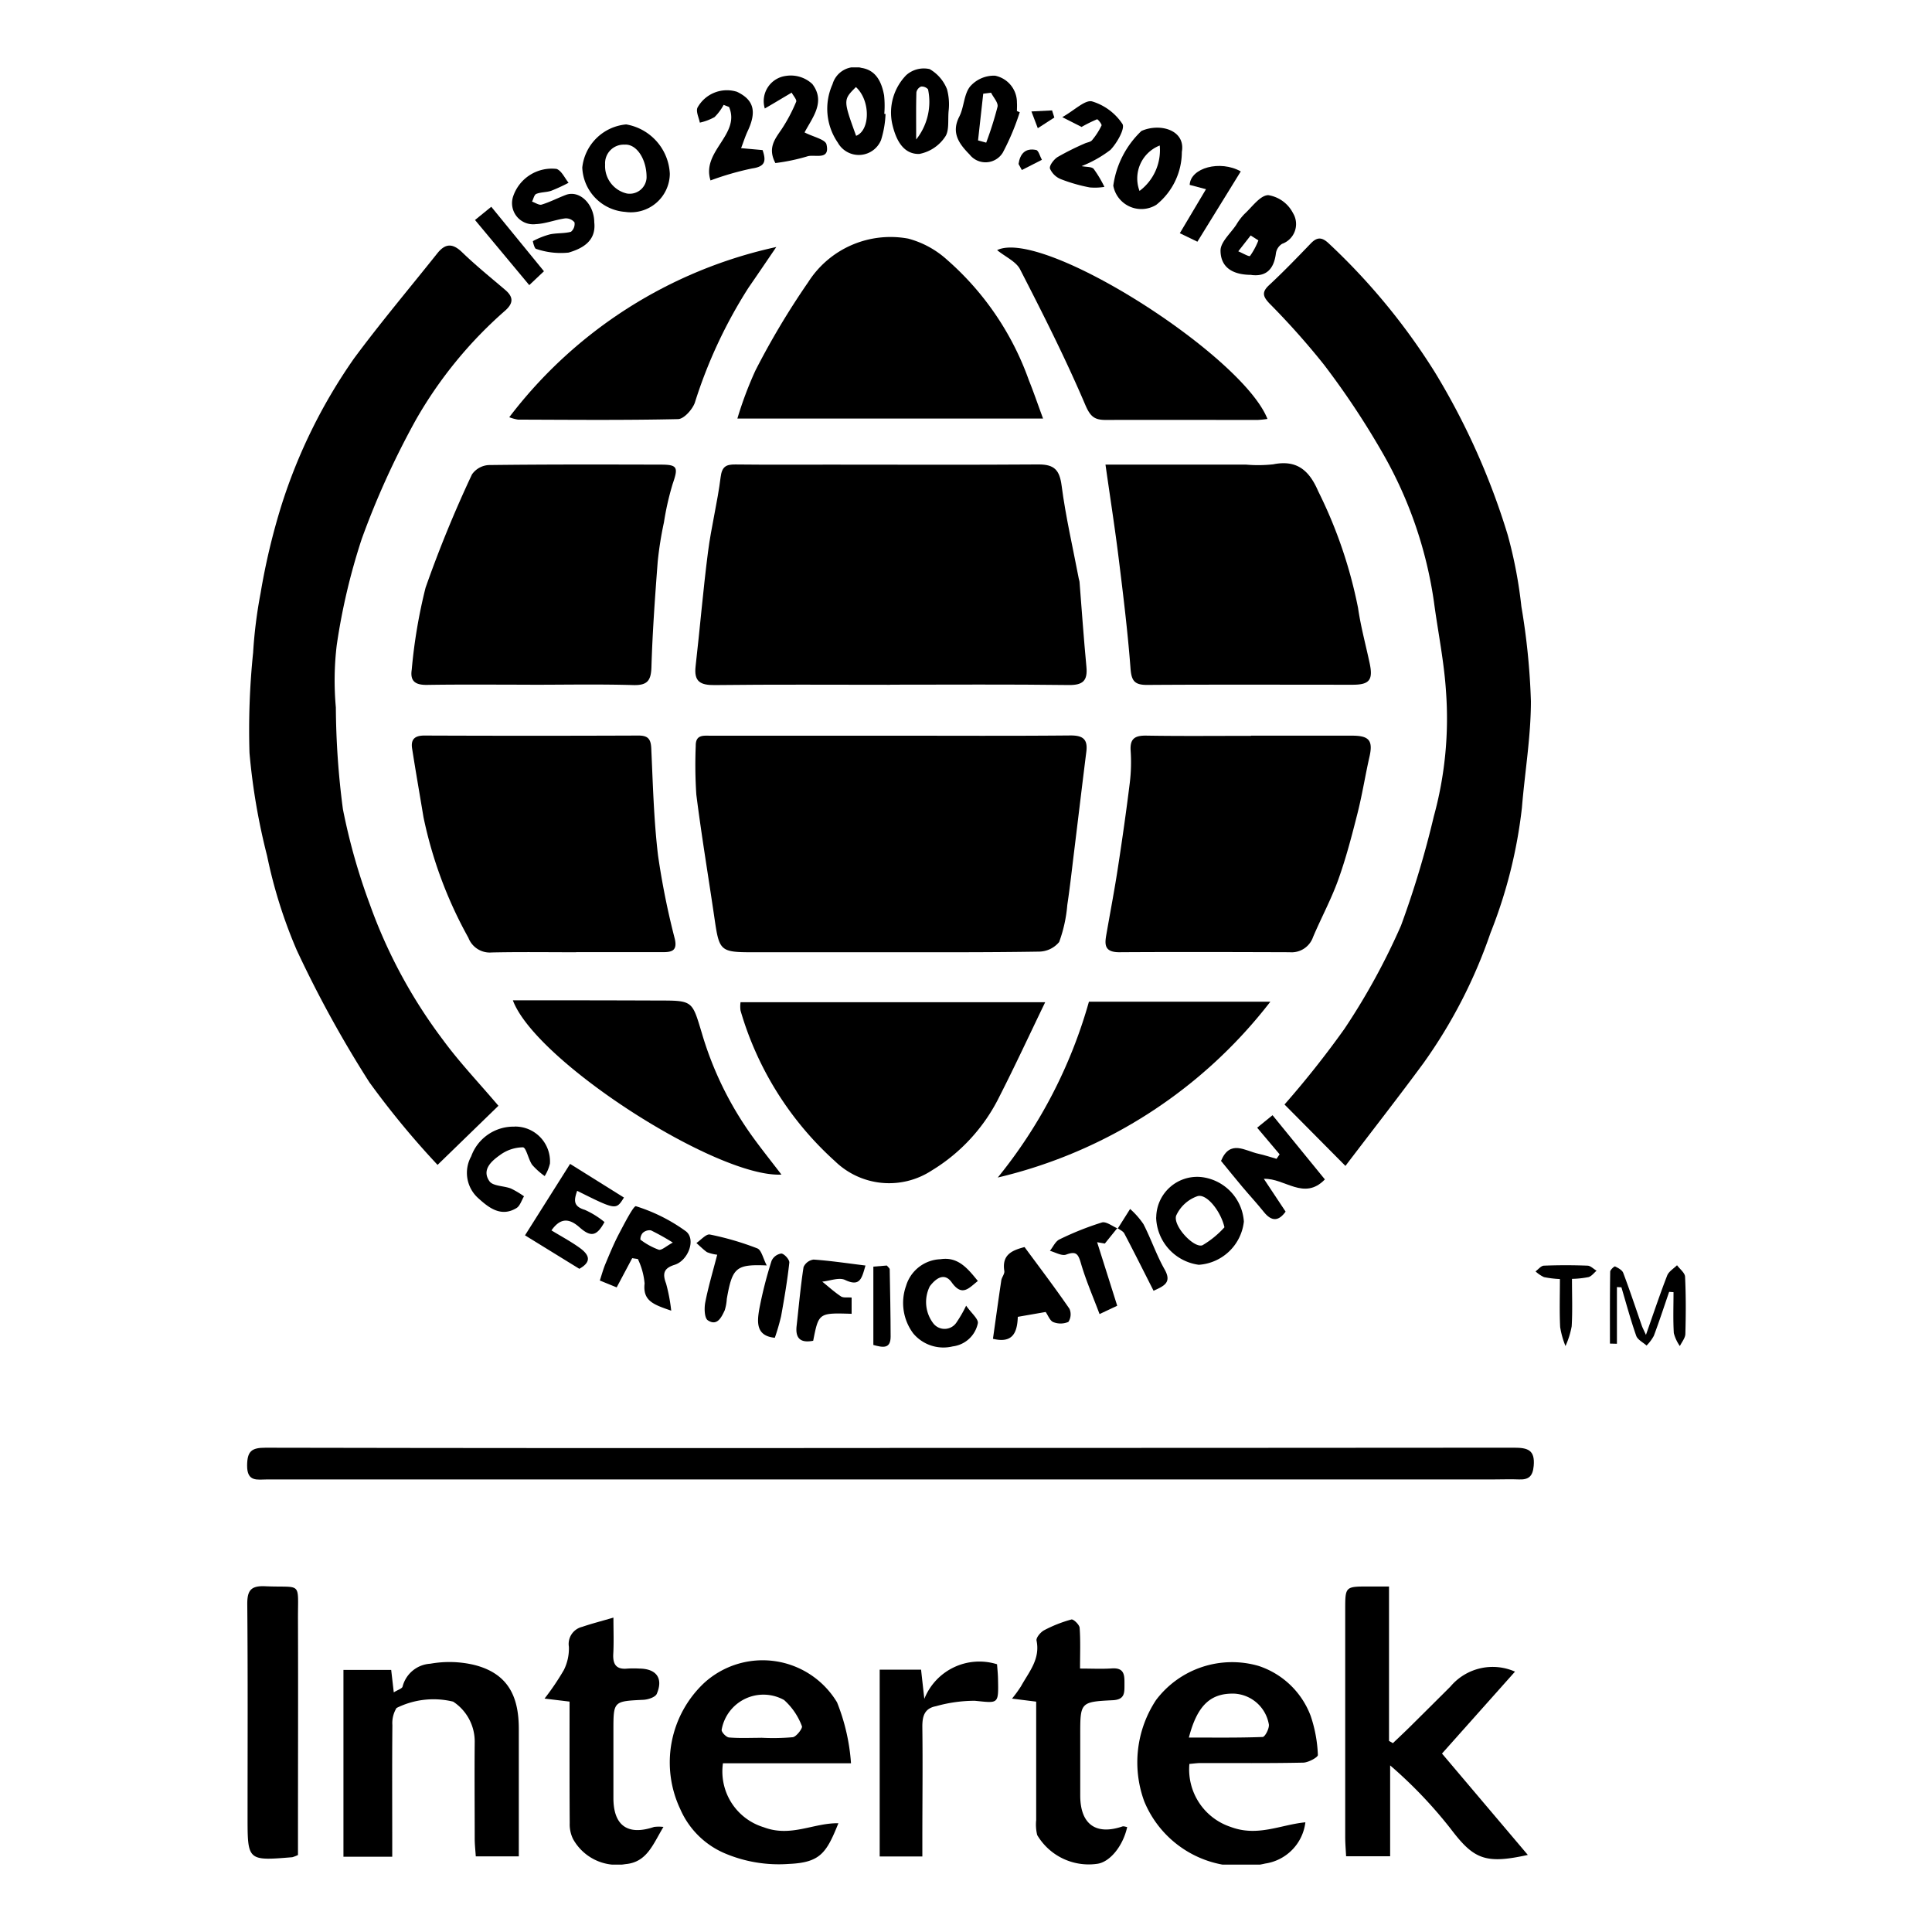
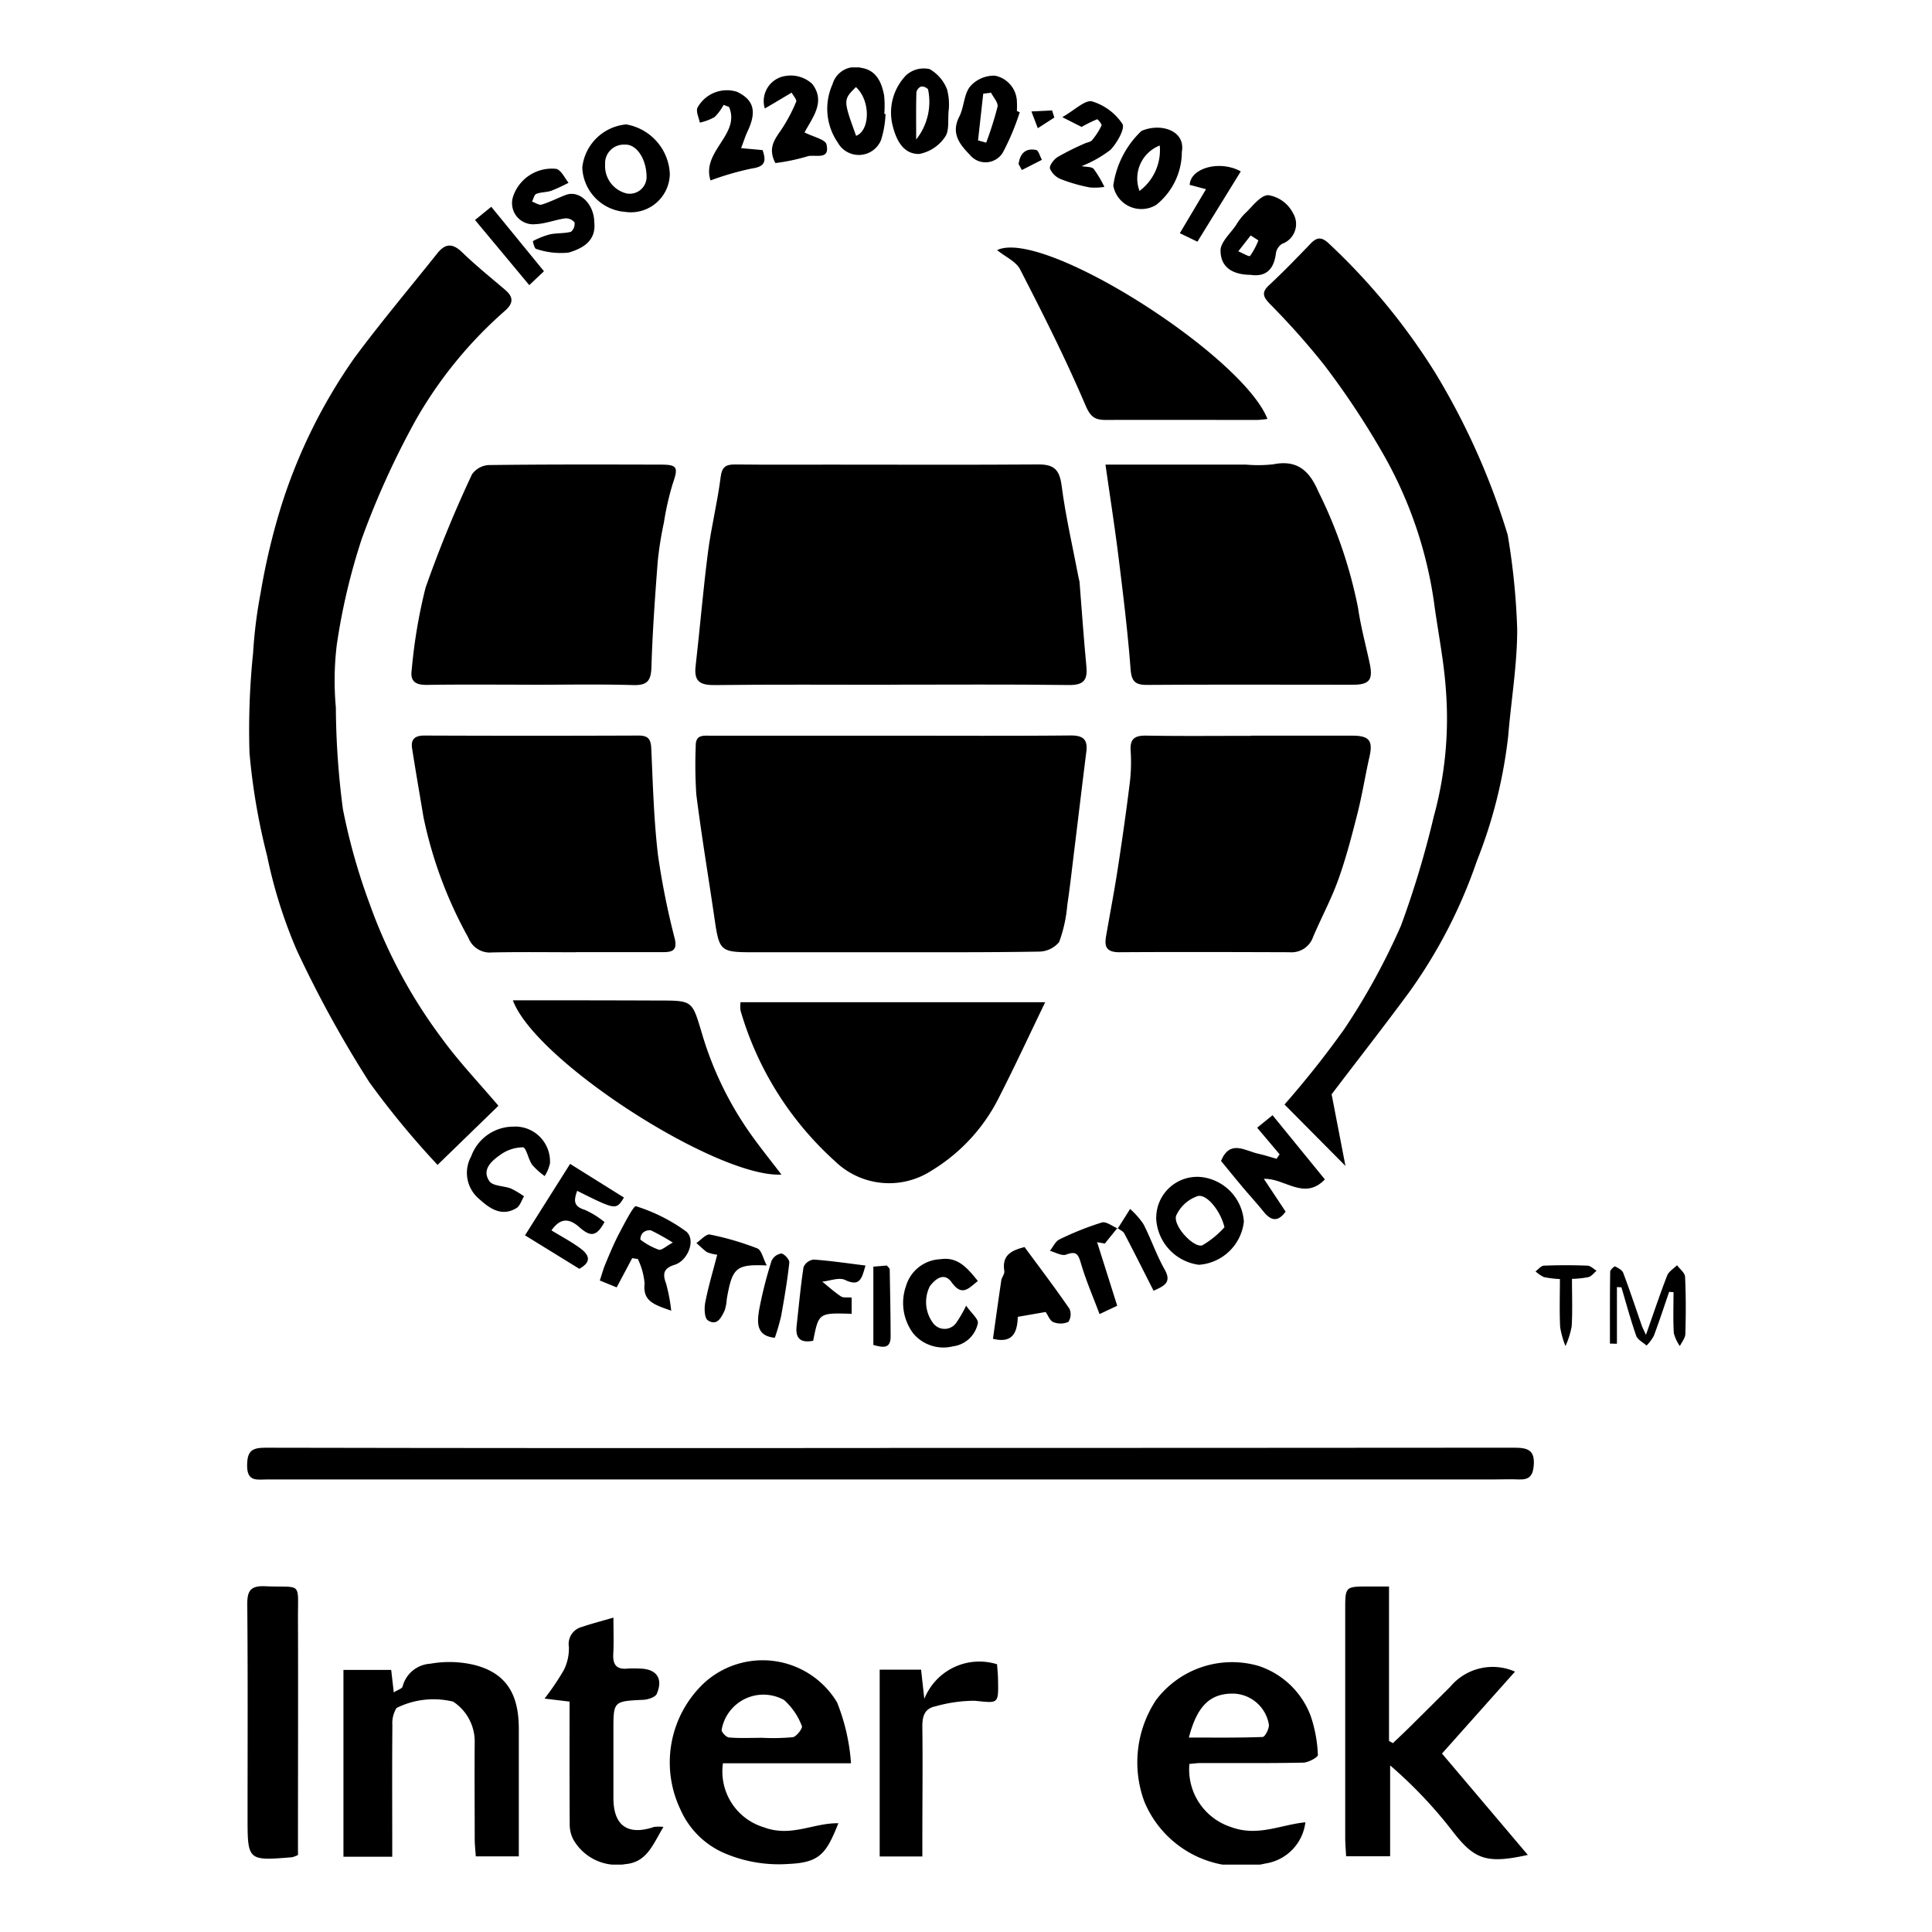
<svg xmlns="http://www.w3.org/2000/svg" width="86" height="86" viewBox="0 0 86 86">
  <defs>
    <clipPath id="clip-path">
      <rect id="Rectangle_87" data-name="Rectangle 87" width="64.039" height="80" fill="none" />
    </clipPath>
  </defs>
  <g id="iso22000_cert_2018" data-name="iso22000 cert 2018" transform="translate(-272 -1118)">
    <rect id="Rectangle_78" data-name="Rectangle 78" width="86" height="86" transform="translate(272 1118)" fill="none" />
    <g id="Group_89" data-name="Group 89" transform="translate(283 1121)">
      <g id="Group_88" data-name="Group 88" clip-path="url(#clip-path)">
-         <path id="Path_218" data-name="Path 218" d="M48.891,48.9l-2.713-2.735A42.42,42.42,0,0,0,48.844,42.8a29.749,29.749,0,0,0,2.52-4.6,42.221,42.221,0,0,0,1.457-4.848,16.469,16.469,0,0,0,.544-5.595c-.086-1.323-.357-2.633-.533-3.951a18.586,18.586,0,0,0-2.26-6.593,35.938,35.938,0,0,0-2.643-3.987A34,34,0,0,0,45.5,10.5c-.269-.29-.352-.485-.016-.8.64-.593,1.247-1.224,1.853-1.853.284-.3.5-.306.812-.01a28.575,28.575,0,0,1,4.719,5.727,31.6,31.6,0,0,1,3.244,7.242A20.177,20.177,0,0,1,56.722,24a30.746,30.746,0,0,1,.424,4.212c0,1.58-.271,3.158-.4,4.74a21.574,21.574,0,0,1-1.4,5.579,22.441,22.441,0,0,1-2.988,5.8c-1.126,1.531-2.3,3.029-3.473,4.575" />
+         <path id="Path_218" data-name="Path 218" d="M48.891,48.9l-2.713-2.735A42.42,42.42,0,0,0,48.844,42.8a29.749,29.749,0,0,0,2.52-4.6,42.221,42.221,0,0,0,1.457-4.848,16.469,16.469,0,0,0,.544-5.595c-.086-1.323-.357-2.633-.533-3.951a18.586,18.586,0,0,0-2.26-6.593,35.938,35.938,0,0,0-2.643-3.987A34,34,0,0,0,45.5,10.5c-.269-.29-.352-.485-.016-.8.64-.593,1.247-1.224,1.853-1.853.284-.3.5-.306.812-.01a28.575,28.575,0,0,1,4.719,5.727,31.6,31.6,0,0,1,3.244,7.242a30.746,30.746,0,0,1,.424,4.212c0,1.58-.271,3.158-.4,4.74a21.574,21.574,0,0,1-1.4,5.579,22.441,22.441,0,0,1-2.988,5.8c-1.126,1.531-2.3,3.029-3.473,4.575" />
        <path id="Path_219" data-name="Path 219" d="M11.187,46.222l-2.71,2.631a37.956,37.956,0,0,1-3.033-3.674A50.852,50.852,0,0,1,2.207,39.29,21.66,21.66,0,0,1,.89,35.1a28.515,28.515,0,0,1-.784-4.583,33.506,33.506,0,0,1,.161-4.462A20.878,20.878,0,0,1,.6,23.4,29.521,29.521,0,0,1,1.53,19.49a23.991,23.991,0,0,1,3.231-6.538c1.18-1.595,2.462-3.114,3.7-4.669.353-.445.677-.472,1.107-.056.607.587,1.267,1.121,1.911,1.669.357.3.4.574.023.917a18.889,18.889,0,0,0-3.989,4.874,36.85,36.85,0,0,0-2.41,5.3,28.072,28.072,0,0,0-1.114,4.732,13.288,13.288,0,0,0-.039,2.772,36.071,36.071,0,0,0,.314,4.527,27.314,27.314,0,0,0,1.2,4.243,22.679,22.679,0,0,0,3.255,6.029c.733,1,1.592,1.9,2.472,2.937" />
        <path id="Path_220" data-name="Path 220" d="M28.62,27.482c-2.6,0-5.2-.018-7.8.013-.637.007-.936-.146-.857-.833.195-1.694.334-3.4.552-5.086.143-1.116.423-2.215.562-3.331.059-.473.237-.574.656-.57,1.426.016,2.851.006,4.277.007,3.076,0,6.152.014,9.227-.008.7,0,.929.252,1.02.948.181,1.386.5,2.754.762,4.13.009.049.03.1.034.145.1,1.262.188,2.525.307,3.785.057.612-.146.819-.786.811-2.65-.035-5.3-.015-7.952-.015Z" />
        <path id="Path_221" data-name="Path 221" d="M28.677,29.748c2.652,0,5.3.015,7.957-.01.554-.006.794.153.723.719-.185,1.47-.359,2.941-.54,4.412-.1.806-.187,1.613-.308,2.415a6.306,6.306,0,0,1-.362,1.648,1.181,1.181,0,0,1-.911.428c-2.3.038-4.6.026-6.906.028q-2.928,0-5.855,0c-1.4,0-1.46-.066-1.662-1.45-.27-1.855-.581-3.7-.817-5.565A20.183,20.183,0,0,1,19.97,30.2c-.008-.513.352-.451.675-.451h8.032" />
        <path id="Path_222" data-name="Path 222" d="M12.6,27.478c-1.527,0-3.055-.015-4.582.009-.51.008-.773-.145-.69-.68a23.448,23.448,0,0,1,.615-3.645,53.791,53.791,0,0,1,2.065-5.043.977.977,0,0,1,.748-.418c2.554-.032,5.108-.025,7.662-.019.744,0,.779.123.527.851a12.456,12.456,0,0,0-.391,1.722A15.759,15.759,0,0,0,18.277,22c-.119,1.561-.232,3.123-.279,4.687-.018.61-.178.826-.813.808-1.526-.044-3.055-.014-4.582-.014Z" />
        <path id="Path_223" data-name="Path 223" d="M38.21,17.682h6.261a6.146,6.146,0,0,0,1.2-.013c1.058-.213,1.607.269,2.008,1.2a20.568,20.568,0,0,1,1.774,5.2c.119.824.34,1.632.514,2.447.159.745,0,.963-.752.964-3.053,0-6.107-.012-9.161.008-.559,0-.689-.188-.731-.735C39.2,25.127,39,23.5,38.8,21.883c-.168-1.362-.381-2.719-.591-4.2" />
        <path id="Path_224" data-name="Path 224" d="M44.686,29.747h4.506c.761,0,.931.224.768.94-.19.835-.322,1.685-.532,2.514-.252.995-.511,1.993-.857,2.957-.313.874-.761,1.7-1.123,2.555a1.012,1.012,0,0,1-1.043.674c-2.528-.008-5.056-.016-7.584,0-.746,0-.633-.444-.552-.908.169-.968.354-1.933.5-2.9.191-1.243.368-2.488.522-3.736a7.6,7.6,0,0,0,.038-1.423c-.037-.542.189-.683.7-.675,1.552.026,3.1.01,4.656.01Z" />
        <path id="Path_225" data-name="Path 225" d="M14.645,39.388c-1.251,0-2.5-.018-3.752.009a1.019,1.019,0,0,1-1.042-.651,18.948,18.948,0,0,1-2-5.37c-.169-1.02-.348-2.039-.507-3.06-.063-.406.118-.576.55-.574q4.766.019,9.53,0c.427,0,.547.161.566.571.073,1.588.113,3.181.3,4.757a34.324,34.324,0,0,0,.748,3.724c.128.556-.17.59-.561.59H14.645Z" />
-         <path id="Path_226" data-name="Path 226" d="M35.429,15.632H21.823a16.418,16.418,0,0,1,.805-2.142,34.713,34.713,0,0,1,2.346-3.927A4.341,4.341,0,0,1,29.43,7.622a4.174,4.174,0,0,1,1.729.944A12.823,12.823,0,0,1,34.8,13.93c.209.515.387,1.043.63,1.7" />
        <path id="Path_227" data-name="Path 227" d="M28.606,61.453q13.893,0,27.787-.011c.615,0,.942.1.877.813-.042.461-.223.616-.651.6-.375-.016-.751,0-1.127,0H.894c-.435,0-.9.127-.894-.625.006-.632.2-.789.819-.787q13.893.027,27.787.012Z" />
        <path id="Path_228" data-name="Path 228" d="M35.525,41.612c-.711,1.471-1.345,2.842-2.031,4.186a7.962,7.962,0,0,1-3.02,3.305,3.458,3.458,0,0,1-4.31-.418,14.433,14.433,0,0,1-4.2-6.7,1.36,1.36,0,0,1,0-.372Z" />
        <path id="Path_229" data-name="Path 229" d="M57.008,79.569c-1.9.422-2.41.185-3.428-1.156a19.974,19.974,0,0,0-2.7-2.829v4.045h-1.96c-.013-.269-.039-.556-.04-.843q0-5.062,0-10.125c0-1.042,0-1.042,1.057-1.04h.893v6.873l.173.1c.235-.225.474-.448.706-.676q.931-.921,1.857-1.846a2.458,2.458,0,0,1,2.872-.662l-3.25,3.647,3.823,4.515" />
        <path id="Path_230" data-name="Path 230" d="M45.421,15.648a4.21,4.21,0,0,1-.44.045c-2.253,0-4.507-.007-6.76,0-.5,0-.687-.144-.914-.678-.873-2.049-1.88-4.042-2.9-6.026-.177-.346-.639-.546-1.022-.855,2.037-.991,10.909,4.674,12.032,7.51" />
-         <path id="Path_231" data-name="Path 231" d="M11.669,15.572A20.391,20.391,0,0,1,23.556,7.995c-.413.606-.824,1.214-1.241,1.817a21.44,21.44,0,0,0-2.386,5.115c-.108.3-.484.723-.745.729-2.374.054-4.749.03-7.124.023a1.956,1.956,0,0,1-.391-.107" />
-         <path id="Path_232" data-name="Path 232" d="M33.414,49.416a21.735,21.735,0,0,0,4.058-7.827h8.076a21.6,21.6,0,0,1-12.134,7.827" />
        <path id="Path_233" data-name="Path 233" d="M23.783,49.285c-2.85.149-10.939-5.03-11.954-7.758h1.345q2.585,0,5.171.01c1.507,0,1.464.02,1.9,1.463A15.169,15.169,0,0,0,22.5,47.6c.4.554.831,1.091,1.285,1.685" />
        <path id="Path_234" data-name="Path 234" d="M6.462,79.65H4.288V71.333H6.413c.038.331.072.621.115,1,.177-.112.374-.168.393-.26a1.355,1.355,0,0,1,1.234-1.015,4.813,4.813,0,0,1,1.924.046c1.611.391,2.014,1.508,2.015,2.857v5.673H10.179c-.017-.267-.048-.529-.048-.791,0-1.427-.013-2.854,0-4.281a2.122,2.122,0,0,0-.96-1.816,3.686,3.686,0,0,0-2.521.283,1.284,1.284,0,0,0-.184.759c-.015,1.652-.007,3.3-.006,4.956v.906" />
        <path id="Path_235" data-name="Path 235" d="M26.881,75.489h-5.7A2.592,2.592,0,0,0,23,78.338c1.207.457,2.217-.2,3.32-.179-.532,1.319-.8,1.751-2.212,1.811a6.151,6.151,0,0,1-2.878-.486,3.774,3.774,0,0,1-1.954-1.965,4.855,4.855,0,0,1,1.069-5.606,3.864,3.864,0,0,1,5.915.865,8.942,8.942,0,0,1,.621,2.711m-4.009-1.136a9.707,9.707,0,0,0,1.418-.024c.165-.025.448-.406.406-.49a2.937,2.937,0,0,0-.793-1.165A1.888,1.888,0,0,0,21.123,74c-.013.1.2.33.329.341.47.04.946.016,1.42.016" />
        <path id="Path_236" data-name="Path 236" d="M41.944,75.523a2.694,2.694,0,0,0,1.839,2.8c1.2.451,2.223-.1,3.324-.206a2.11,2.11,0,0,1-1.79,1.836,4.67,4.67,0,0,1-5.38-2.762,5.034,5.034,0,0,1,.522-4.516,4.238,4.238,0,0,1,4.571-1.517,3.713,3.713,0,0,1,2.312,2.222,6.1,6.1,0,0,1,.321,1.74c.008.1-.421.337-.652.341-1.525.032-3.052.016-4.579.019-.147,0-.294.023-.488.039m-.023-1.175c1.11,0,2.2.016,3.281-.025.106,0,.3-.37.28-.553a1.651,1.651,0,0,0-1.529-1.376c-1.063-.033-1.659.517-2.032,1.954" />
        <path id="Path_237" data-name="Path 237" d="M2.267,79.571a1.6,1.6,0,0,1-.255.1C.02,79.835.02,79.835.02,77.863c0-3.147.015-6.295-.013-9.442-.005-.607.145-.84.788-.812,1.673.074,1.463-.256,1.469,1.477.011,3.222,0,6.445,0,9.667v.818" />
-         <path id="Path_238" data-name="Path 238" d="M37.079,71.273c.527,0,.972.024,1.414-.006.582-.04.562.329.561.727,0,.372.01.663-.525.689-1.445.07-1.444.1-1.444,1.551,0,.9,0,1.8,0,2.7.005,1.269.693,1.769,1.878,1.368.06-.02.14.017.212.026-.189.862-.79,1.583-1.358,1.64a2.663,2.663,0,0,1-2.648-1.284,1.978,1.978,0,0,1-.045-.666c0-1.747,0-3.492,0-5.272l-1.075-.135a5.6,5.6,0,0,0,.4-.55c.349-.633.864-1.205.691-2.033-.027-.129.182-.378.34-.461a5.908,5.908,0,0,1,1.213-.478c.088-.024.355.23.365.37.043.566.018,1.138.018,1.81" />
        <path id="Path_239" data-name="Path 239" d="M18.537,78.314c-.478.792-.739,1.584-1.7,1.665a2.231,2.231,0,0,1-2.329-1.119,1.476,1.476,0,0,1-.148-.7c-.012-1.794-.007-3.589-.007-5.416L13.24,72.61a11.375,11.375,0,0,0,.858-1.27,2.139,2.139,0,0,0,.225-1.037.784.784,0,0,1,.594-.887c.407-.14.826-.246,1.389-.411,0,.589.021,1.1-.007,1.611-.026.474.134.71.635.658a4.6,4.6,0,0,1,.525,0c.758.006,1.074.43.776,1.125-.064.149-.385.255-.594.265-1.336.065-1.336.055-1.336,1.373q0,1.5,0,3c0,1.232.643,1.682,1.81,1.286a1.734,1.734,0,0,1,.421,0" />
        <path id="Path_240" data-name="Path 240" d="M28.158,71.322H30c.042.381.08.716.145,1.3a2.637,2.637,0,0,1,3.237-1.54c.015.212.039.43.043.649.024,1.145.029,1.082-1.035.976a6.413,6.413,0,0,0-1.727.242c-.528.1-.612.466-.606.949.021,1.651,0,3.3,0,4.953v.786H28.158Z" />
        <path id="Path_241" data-name="Path 241" d="M18.88,55.343c-.781-.27-1.275-.427-1.187-1.213a3.137,3.137,0,0,0-.3-1.087l-.252-.037-.691,1.3L15.7,54c.086-.259.152-.509.252-.746.191-.455.379-.913.609-1.349s.647-1.247.747-1.212a7.649,7.649,0,0,1,2.225,1.117c.458.358.1,1.3-.5,1.49-.487.151-.552.389-.383.836a7.694,7.694,0,0,1,.228,1.206m.074-3.029a10.558,10.558,0,0,0-.977-.546.448.448,0,0,0-.363.113.436.436,0,0,0-.106.3,3.092,3.092,0,0,0,.815.449c.131.037.328-.157.631-.319" />
        <path id="Path_242" data-name="Path 242" d="M45.258,49.474l.969,1.46c-.305.422-.612.46-.97.014-.309-.386-.647-.749-.965-1.128s-.627-.763-.94-1.144c.4-.968,1.071-.446,1.665-.318.272.059.538.149.806.225l.137-.2-1-1.185.685-.556L47.975,49.5c-.928.96-1.788-.067-2.717-.025" />
        <path id="Path_243" data-name="Path 243" d="M16.829,6.432a2.064,2.064,0,0,1-1.91-1.975,2.161,2.161,0,0,1,1.955-1.919,2.341,2.341,0,0,1,1.942,2.2,1.734,1.734,0,0,1-1.987,1.694m.952-1.523c.01-.81-.44-1.511-.978-1.47a.828.828,0,0,0-.867.882,1.252,1.252,0,0,0,.97,1.293.752.752,0,0,0,.875-.7" />
        <path id="Path_244" data-name="Path 244" d="M40.468,51.193a1.823,1.823,0,0,1,1.99-1.8,2.141,2.141,0,0,1,1.911,1.984A2.166,2.166,0,0,1,42.364,53.3a2.188,2.188,0,0,1-1.9-2.106m3.041.438c-.163-.721-.805-1.528-1.214-1.382a1.633,1.633,0,0,0-.937.864c-.146.462.8,1.464,1.173,1.316a4.136,4.136,0,0,0,.978-.8" />
        <path id="Path_245" data-name="Path 245" d="M16.774,50.308c-.352.562-.352.562-2.083-.3-.137.4-.195.687.342.847a3.833,3.833,0,0,1,.875.543c-.342.626-.6.689-1.115.231-.468-.412-.852-.418-1.246.14.43.262.841.482,1.218.749.4.28.654.609.023.961L12.37,51.989l2.007-3.18,2.4,1.5" />
        <path id="Path_246" data-name="Path 246" d="M15.455,6.915c.083.838-.563,1.157-1.146,1.329a3.381,3.381,0,0,1-1.451-.168c-.068-.013-.146-.34-.136-.344a3.492,3.492,0,0,1,.758-.3c.306-.065.635-.034.935-.114a.457.457,0,0,0,.158-.42.491.491,0,0,0-.422-.176c-.436.06-.863.236-1.3.255a.941.941,0,0,1-1.015-1.216,1.816,1.816,0,0,1,1.939-1.242c.223.082.359.4.534.617a7.734,7.734,0,0,1-.769.355c-.213.074-.46.056-.668.14-.094.038-.127.224-.189.343.145.049.311.169.429.133.367-.112.713-.293,1.073-.43.613-.232,1.271.412,1.268,1.233" />
        <path id="Path_247" data-name="Path 247" d="M34.306,55.623c-.026.7-.229,1.185-1.106.972.123-.869.241-1.733.371-2.6.022-.144.155-.289.135-.418-.117-.73.348-.921.9-1.066.685.929,1.365,1.825,2,2.749a.614.614,0,0,1-.049.583.877.877,0,0,1-.67.009c-.152-.06-.233-.3-.342-.451l-1.247.217" />
        <path id="Path_248" data-name="Path 248" d="M44.7,9.235c-.835,0-1.366-.335-1.37-1.082,0-.381.449-.767.7-1.147a2.573,2.573,0,0,1,.367-.483c.341-.313.7-.833,1.059-.836a1.5,1.5,0,0,1,1.1.8.934.934,0,0,1-.484,1.366.6.6,0,0,0-.278.431c-.088.691-.426,1.041-1.092.956m.313-1.54-.343-.219-.552.706c.182.075.484.253.524.206a3.168,3.168,0,0,0,.371-.693" />
        <path id="Path_249" data-name="Path 249" d="M41.608,3.756a3.024,3.024,0,0,1-1.137,2.361,1.27,1.27,0,0,1-1.915-.853A4.135,4.135,0,0,1,39.809,2.83c.818-.365,1.969-.048,1.8.926m-.985-.279a1.575,1.575,0,0,0-.9,2.022,2.266,2.266,0,0,0,.9-2.022" />
        <path id="Path_250" data-name="Path 250" d="M32.528,54.021c-.4.315-.7.715-1.164.063-.333-.467-.716-.166-.973.17a1.563,1.563,0,0,0,.16,1.662.635.635,0,0,0,1.032-.059,5.579,5.579,0,0,0,.423-.737c.228.328.562.6.52.789a1.3,1.3,0,0,1-1.115,1.023,1.751,1.751,0,0,1-1.758-.575,2.267,2.267,0,0,1-.322-2.116,1.664,1.664,0,0,1,1.533-1.189c.786-.123,1.217.42,1.664.969" />
        <path id="Path_251" data-name="Path 251" d="M28.418,2.074a4.408,4.408,0,0,1-.2,1.161,1.07,1.07,0,0,1-1.924.114,2.656,2.656,0,0,1-.235-2.6A1.051,1.051,0,0,1,27.346.022c.657.1.9.641,1.008,1.221a4.438,4.438,0,0,1,.009.824l.055.007M27.1.875c-.57.571-.57.571.008,2.171.629-.241.649-1.572-.008-2.171" />
        <path id="Path_252" data-name="Path 252" d="M31.229,1.91c-.045.419.04.908-.163,1.186a1.785,1.785,0,0,1-1.145.757c-.758.019-1.056-.707-1.2-1.317A2.389,2.389,0,0,1,29.34.344,1.176,1.176,0,0,1,30.382.076a1.787,1.787,0,0,1,.774.9,2.592,2.592,0,0,1,.073.939m-1.452,1.3A2.688,2.688,0,0,0,30.31.975.375.375,0,0,0,30,.853a.348.348,0,0,0-.208.257c-.019.635-.01,1.27-.01,2.1" />
        <path id="Path_253" data-name="Path 253" d="M34.393,1.993a10.815,10.815,0,0,1-.755,1.8.9.9,0,0,1-1.476.088c-.45-.461-.84-.953-.461-1.689.216-.421.2-.988.481-1.341a1.411,1.411,0,0,1,1.11-.482,1.214,1.214,0,0,1,.975,1.2c.01.125,0,.25,0,.375l.124.05M32.536,3.25l.363.1a15.47,15.47,0,0,0,.505-1.6c.038-.18-.185-.414-.288-.623l-.349.044L32.536,3.25" />
        <path id="Path_254" data-name="Path 254" d="M11.908,47.147a1.551,1.551,0,0,1,1.572,1.648,1.847,1.847,0,0,1-.234.556,3.248,3.248,0,0,1-.557-.5c-.174-.249-.264-.771-.412-.78a1.755,1.755,0,0,0-1.023.346c-.378.267-.824.657-.466,1.165.157.221.638.2.957.324a4.008,4.008,0,0,1,.581.346c-.109.178-.176.426-.335.523-.7.426-1.253-.034-1.708-.445a1.512,1.512,0,0,1-.309-1.856,2,2,0,0,1,1.934-1.323" />
        <path id="Path_255" data-name="Path 255" d="M20.628,5.032c-.417-1.3,1.346-2.039.825-3.27l-.242-.094a2.264,2.264,0,0,1-.406.546,2.459,2.459,0,0,1-.653.245c-.042-.222-.177-.48-.108-.66a1.493,1.493,0,0,1,1.761-.713c.755.359.89.883.468,1.768-.1.219-.175.452-.284.741l.956.086c.167.487.121.736-.471.818a12.922,12.922,0,0,0-1.846.533" />
        <path id="Path_256" data-name="Path 256" d="M37.139,2.647l-.853-.432c.561-.317,1.017-.785,1.331-.7a2.485,2.485,0,0,1,1.345,1c.129.2-.24.853-.532,1.156a5.286,5.286,0,0,1-1.284.724c.211.043.449.02.538.124a5.128,5.128,0,0,1,.477.8,2.677,2.677,0,0,1-.654.024,7.276,7.276,0,0,1-1.269-.362.892.892,0,0,1-.5-.475c-.039-.134.173-.411.34-.516a12,12,0,0,1,1.2-.6c.11-.053.262-.064.331-.147a3.1,3.1,0,0,0,.424-.657c.025-.053-.168-.288-.2-.276a6.435,6.435,0,0,0-.7.347" />
        <path id="Path_257" data-name="Path 257" d="M24.814,2.895c.387.2.922.308.975.531.175.745-.546.42-.864.538a8.633,8.633,0,0,1-1.41.294c-.356-.674-.017-1.072.279-1.508a7.26,7.26,0,0,0,.646-1.22c.039-.09-.129-.269-.2-.407l-.348.206c-.252.15-.5.3-.848.5a1.132,1.132,0,0,1,.94-1.45A1.4,1.4,0,0,1,25.16.741c.61.8-.015,1.516-.346,2.154" />
        <path id="Path_258" data-name="Path 258" d="M27.526,53.332c-.165.563-.233.964-.909.643-.267-.127-.674.041-1.016.075.275.222.538.462.832.657.106.071.283.035.476.052v.723c-1.466-.045-1.466-.045-1.711,1.2-.516.1-.8-.062-.74-.643.1-.88.176-1.763.311-2.637a.573.573,0,0,1,.447-.334c.75.052,1.5.165,2.31.265" />
        <path id="Path_259" data-name="Path 259" d="M62.267,56.42c.352-1,.628-1.828.945-2.642.071-.182.288-.307.438-.458.125.171.35.337.358.513.041.847.037,1.7.013,2.546-.005.182-.159.36-.244.539a1.767,1.767,0,0,1-.27-.578c-.036-.6-.013-1.214-.013-1.821l-.195-.013c-.225.654-.439,1.312-.682,1.958a1.9,1.9,0,0,1-.323.431c-.159-.143-.4-.259-.461-.436-.249-.708-.444-1.436-.658-2.156l-.2-.011v2.524l-.311-.008c0-1.067-.005-2.135.011-3.2,0-.084.186-.249.217-.234.138.066.316.161.364.288.294.78.556,1.572.83,2.359.023.066.057.128.181.4" />
        <path id="Path_260" data-name="Path 260" d="M20.928,52.852a1.79,1.79,0,0,1-.46-.115c-.167-.121-.314-.269-.469-.406.2-.134.435-.412.6-.378a12.8,12.8,0,0,1,2.111.617c.187.074.257.447.42.759-1.371-.057-1.532.093-1.778,1.49a2.04,2.04,0,0,1-.093.508c-.146.314-.338.717-.75.445-.154-.1-.166-.541-.115-.8.134-.69.337-1.367.531-2.118" />
        <path id="Path_261" data-name="Path 261" d="M38.738,51.664l-.558.691-.343-.06c.293.925.585,1.85.894,2.828l-.786.371c-.289-.772-.61-1.505-.831-2.266-.12-.411-.211-.547-.654-.382-.194.072-.48-.1-.724-.168.139-.174.244-.422.425-.508a13.239,13.239,0,0,1,1.886-.753c.193-.057.47.17.709.268Z" />
        <path id="Path_262" data-name="Path 262" d="M42.3,7.759l-.782-.378c.393-.662.765-1.286,1.165-1.959l-.726-.192c.035-.76,1.355-1.117,2.274-.6q-.966,1.564-1.931,3.13" />
        <path id="Path_263" data-name="Path 263" d="M10.144,6.793l.724-.589,2.345,2.87-.654.618-2.415-2.9" />
        <path id="Path_264" data-name="Path 264" d="M58.974,53.924c0,.729.028,1.424-.013,2.115a3.7,3.7,0,0,1-.276.878,3.861,3.861,0,0,1-.237-.844c-.035-.693-.011-1.389-.011-2.138a4.659,4.659,0,0,1-.709-.086,1.471,1.471,0,0,1-.376-.255c.123-.089.243-.249.37-.255.648-.026,1.3-.026,1.947,0,.135.005.264.146.4.224-.117.1-.22.243-.354.284a4.268,4.268,0,0,1-.737.08" />
        <path id="Path_265" data-name="Path 265" d="M38.756,51.685l.549-.87a3.579,3.579,0,0,1,.594.675c.338.656.575,1.368.938,2.009.331.583,0,.737-.488.957-.44-.867-.861-1.711-1.3-2.546-.056-.107-.2-.165-.31-.246l.018.021" />
        <path id="Path_266" data-name="Path 266" d="M23.494,56.549c-.849-.077-.793-.7-.7-1.254a18.293,18.293,0,0,1,.552-2.173.564.564,0,0,1,.436-.323c.138.017.368.277.353.408-.088.8-.223,1.592-.366,2.385a9.64,9.64,0,0,1-.279.957" />
        <path id="Path_267" data-name="Path 267" d="M27.876,56.866V53.382l.6-.049c.07.087.127.124.128.163.018,1,.039,2,.041,3,0,.565-.359.485-.772.372" />
        <path id="Path_268" data-name="Path 268" d="M34.339,4.3c.063-.44.289-.725.782-.624.111.023.172.286.257.438l-.892.454L34.339,4.3" />
        <path id="Path_269" data-name="Path 269" d="M35.936,2.229l-.74.478c-.094-.249-.189-.5-.284-.746l.919-.046.1.314" />
      </g>
    </g>
  </g>
</svg>